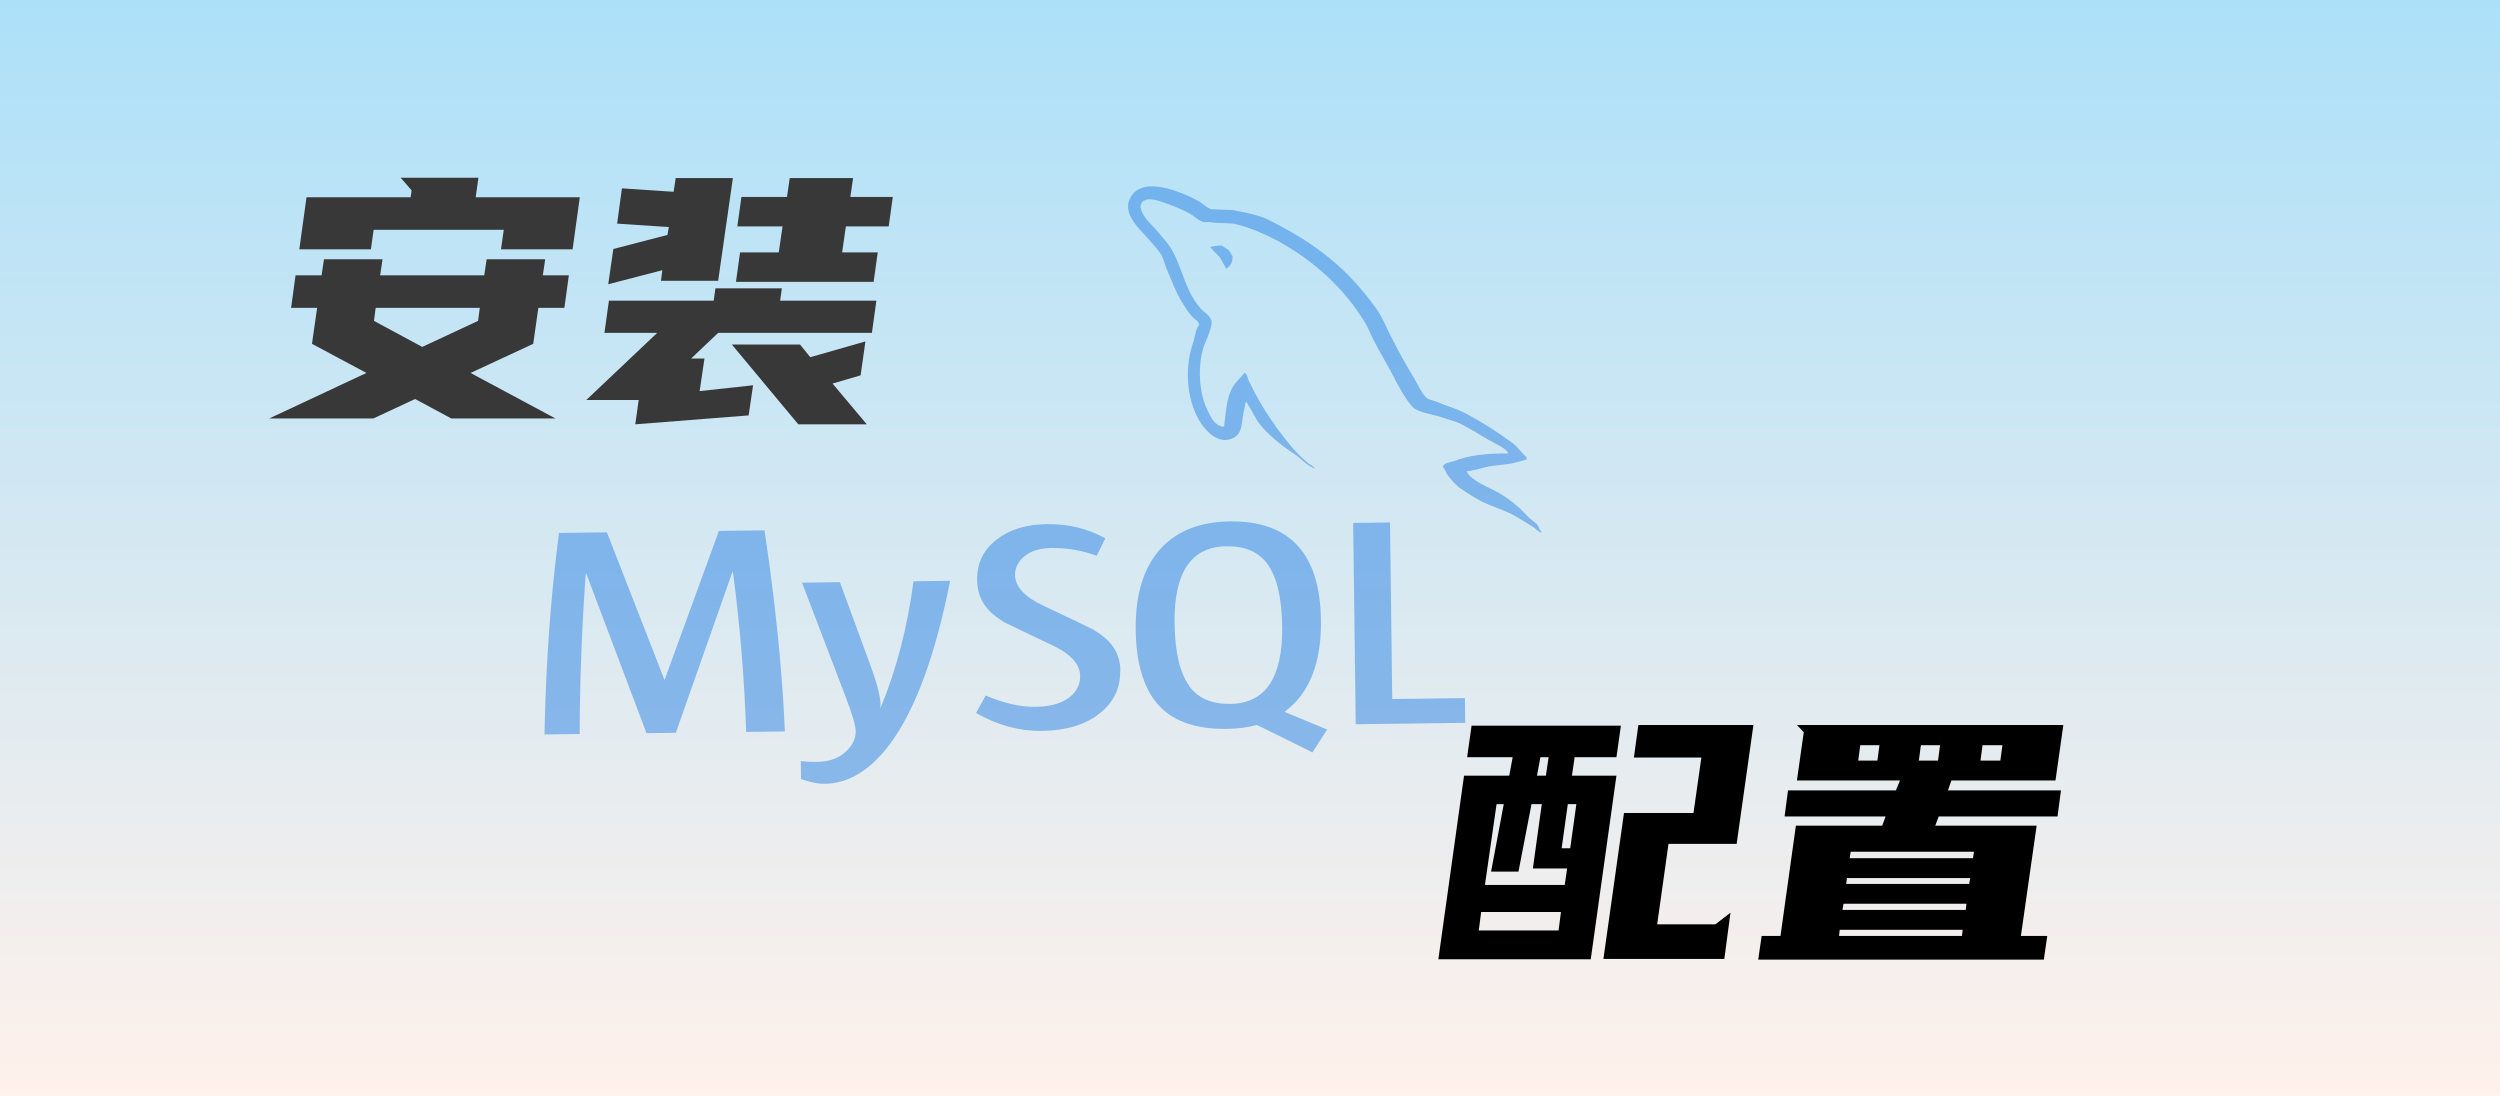
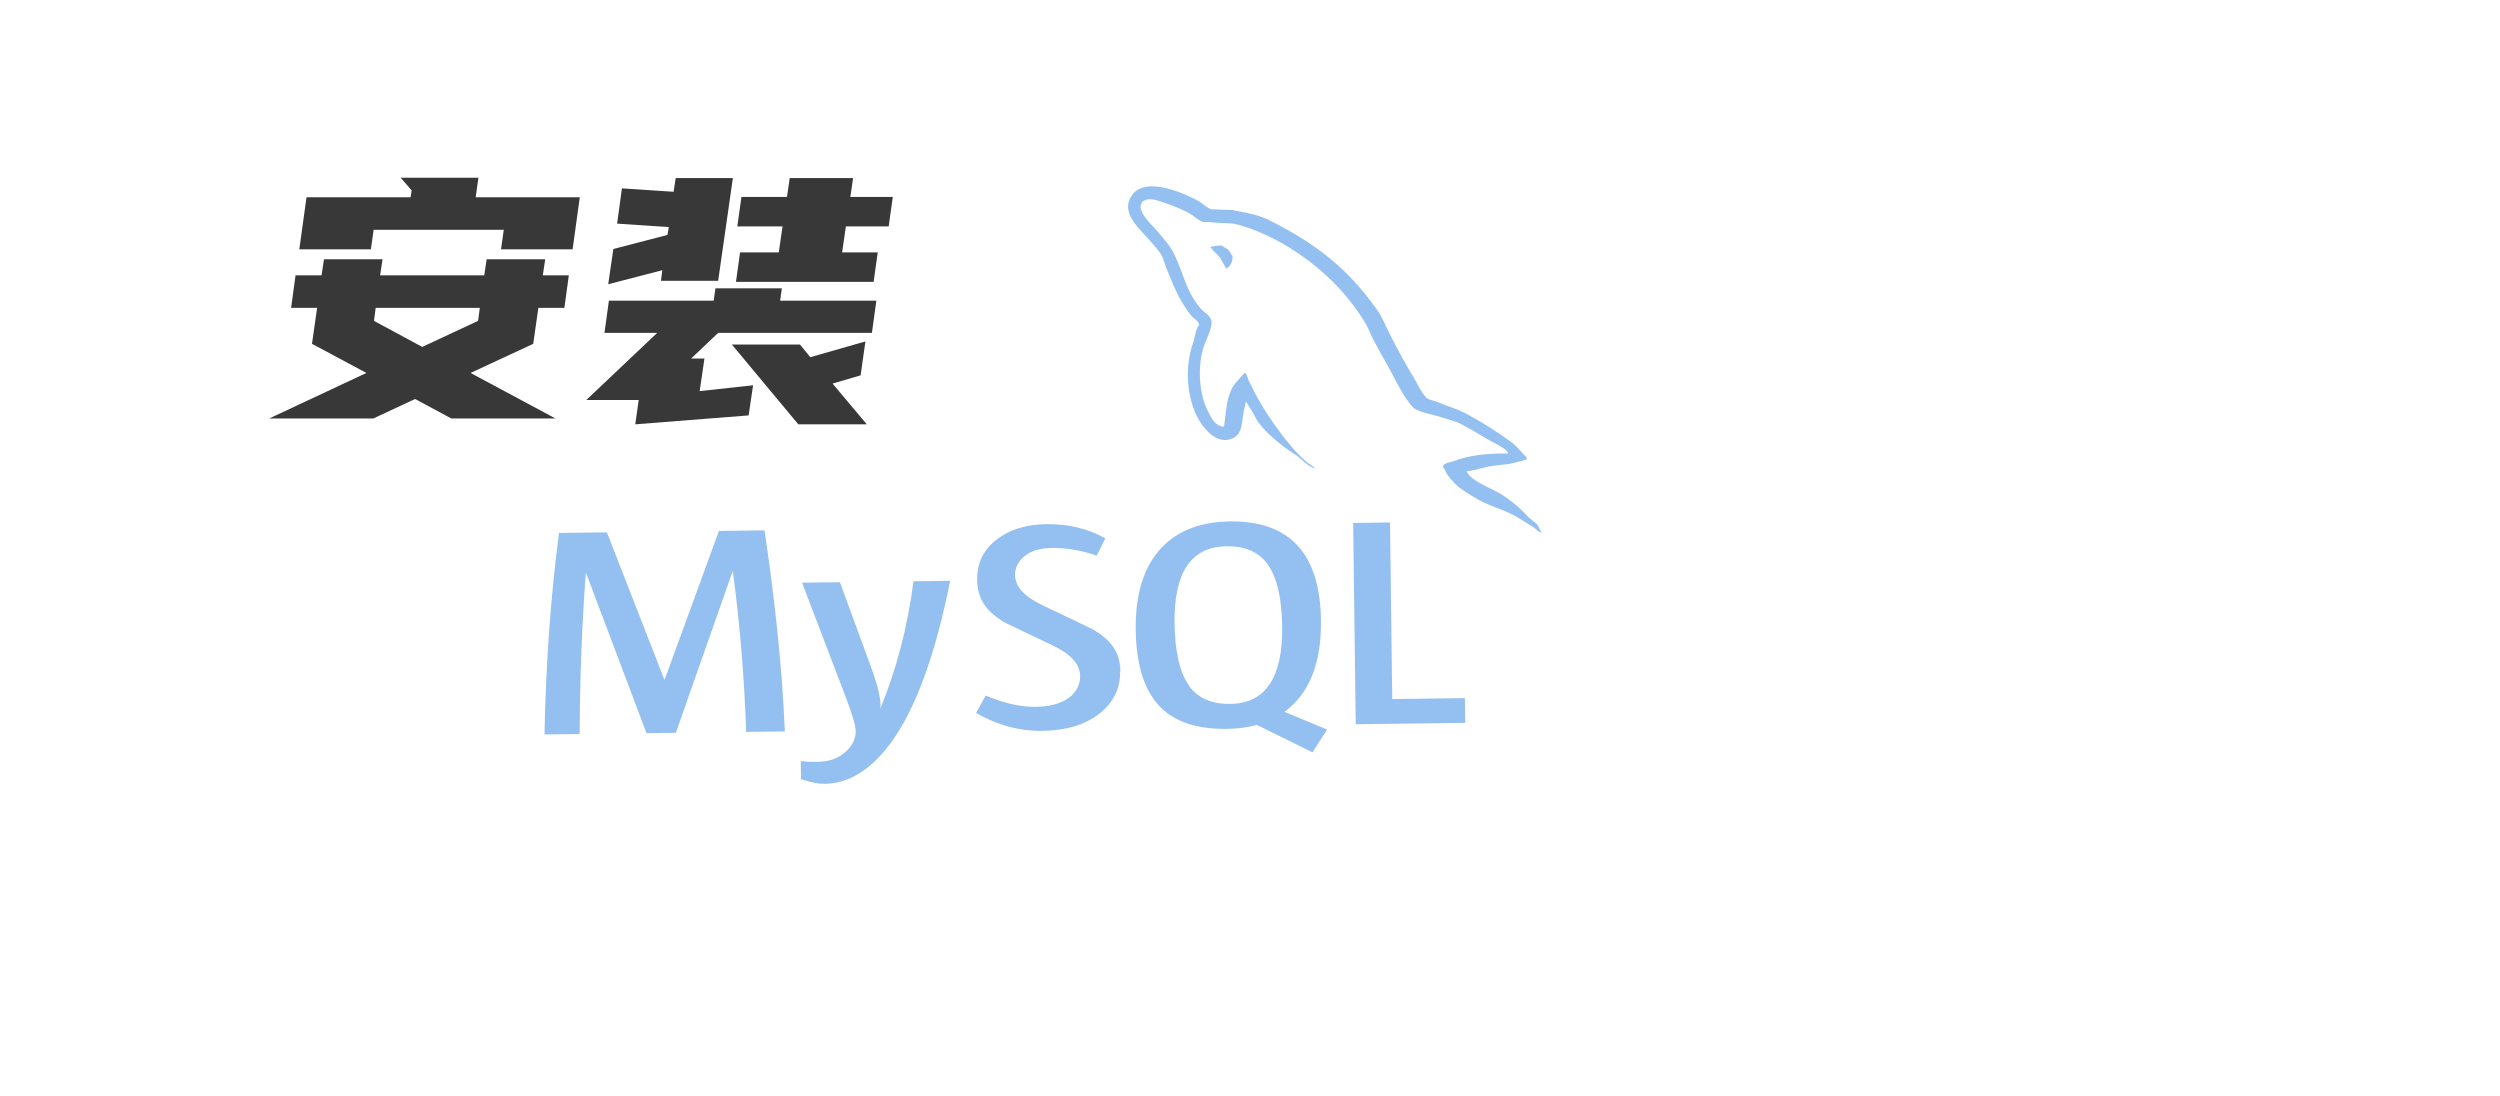
<svg xmlns="http://www.w3.org/2000/svg" width="730" height="320" viewBox="0 0 730 320" fill="none">
  <g clip-path="url(#clip-path-0_1)">
-     <path fill="url(#linear_fill_0_1_0)" d="M0 320L730 320L730 0L0 0L0 320Z">
- </path>
    <g opacity="0.52">
</g>
    <g>
      <path fill="#383838" d="M159.2 75.7L158.5 80.4L166.1 80.4L164.8 89.9L157.2 89.9L155.7 100.4L137.4 108.9L162.2 122.2L131.8 122.2L121.2 116.5L109 122.2L78.6 122.2L107 108.9L91.1 100.4L92.6 89.9L85 89.9L86.3 80.4L93.9 80.4L94.6 75.7L111.7 75.7L111 80.4L141.4 80.4L142.1 75.7L159.2 75.7ZM147.1 67.1L109.1 67.1L108.3 72.8L87.4 72.8L89.5 57.6L119.9 57.6L120.2 55.6L117 51.9L139.7 51.9L138.9 57.6L169.3 57.6L167.2 72.8L146.3 72.8L147.1 67.1ZM139.6 93.7L140.1 89.9L109.7 89.9L109.2 93.7L123.3 101.3L139.6 93.7ZM208.4 87.8L208.9 84.2L228.3 84.2L227.8 87.8L255.9 87.8L254.6 97.2L209.7 97.2L201.8 104.7L205.7 104.7L204.3 114.2L219.9 112.5L218.6 121.3L185.5 123.9L186.5 116.8L171.2 116.8L191.9 97.2L176.5 97.2L177.8 87.8L208.4 87.8ZM229.8 57.5L230.6 52L249.1 52L248.3 57.5L260.7 57.5L259.5 66.1L247 66.1L245.9 73.7L256.3 73.7L255.1 82.3L214.9 82.3L216.1 73.7L227.4 73.7L228.5 66.1L215.3 66.1L216.5 57.5L229.8 57.5ZM193.4 78.9L177.6 83L179.1 72.7L194.9 68.6L195.3 66.3L180.2 65.3L181.6 55L196.7 56L197.3 52L214 52L209.7 82L193 82L193.4 78.9ZM233.6 100.6L236.6 104.3L252.7 99.7L251.3 109.6L243.1 112L253.1 123.9L233.1 123.9L213.7 100.6L233.6 100.6Z">
</path>
    </g>
    <g opacity="0.5">
      <path d="M356.687 71.701C355.289 71.719 354.342 71.88 353.36 72.094L353.362 72.232L353.532 72.23C354.202 73.327 355.331 74.121 356.171 75.099C356.841 76.228 357.415 77.359 358.086 78.477L358.254 78.316C359.388 77.6 359.933 76.466 359.912 74.754C359.419 74.261 359.34 73.762 358.92 73.279C358.425 72.573 357.375 72.235 356.711 71.68L356.687 71.701ZM229.144 213.578L217.873 213.72C217.359 198.057 216.067 182.445 214 166.884L213.902 166.886L197.349 213.978L188.777 214.086L171.164 167.424L171.042 167.425C169.907 183.047 169.313 198.682 169.262 214.332L158.988 214.461C159.393 193.555 160.812 173.933 163.232 155.617L177.215 155.441L193.991 198.435L194.088 198.434L209.922 155.029L223.236 154.861C226.449 176.243 228.422 195.833 229.181 213.577L229.144 213.578ZM277.44 169.594C273.118 191.389 267.262 207.282 259.896 217.23C254.132 224.915 247.76 228.791 240.793 228.878C238.932 228.902 236.652 228.441 233.892 227.498L233.826 222.247C235.166 222.411 236.747 222.487 238.523 222.464C241.781 222.423 244.385 221.593 246.36 220.006C248.731 218.062 249.896 215.9 249.866 213.529C249.845 211.882 248.866 208.545 246.943 203.53L234.191 170.138L245.256 169.999L254.411 194.974C256.477 200.646 257.366 204.611 257.054 206.879C261.775 195.508 264.999 183.103 266.74 169.728L277.44 169.594ZM427.844 211.075L395.867 211.478L395.126 152.696L405.887 152.56L406.536 204.114L427.753 203.847L427.844 211.075ZM387.495 213.018L375.075 207.859C376.159 207.037 377.206 206.152 378.142 205.163C383.339 199.718 385.852 191.691 385.719 181.115C385.474 161.663 376.621 152.036 359.149 152.256C350.589 152.364 343.933 154.914 339.18 159.917C334.02 165.383 331.494 173.367 331.626 183.88C331.756 194.212 334.162 201.773 338.892 206.539C343.202 210.844 349.638 212.942 358.222 212.834C361.432 212.794 364.37 212.406 367.024 211.682L383.238 219.685L387.532 213.018L387.495 213.018ZM347.302 200.321C344.518 196.528 343.078 190.38 342.972 181.919C342.785 167.112 347.847 159.638 358.134 159.509C363.52 159.441 367.518 161.166 370.08 164.674C372.852 168.487 374.291 174.572 374.396 182.937C374.584 197.861 369.523 205.41 359.236 205.539C353.826 205.607 349.852 203.882 347.278 200.374L347.302 200.321ZM327.085 196.057C327.148 201.053 325.109 205.182 320.966 208.424C316.824 211.665 311.263 213.33 304.199 213.419C297.596 213.502 291.239 211.754 285.004 208.186L287.822 203.09C293.177 205.361 297.994 206.449 302.335 206.394C306.371 206.343 309.535 205.527 311.826 203.936C311.968 203.839 312.107 203.739 312.243 203.635C312.379 203.532 312.511 203.425 312.64 203.314C312.768 203.204 312.893 203.09 313.014 202.973C313.135 202.856 313.252 202.736 313.365 202.614C313.478 202.491 313.587 202.365 313.691 202.237C313.796 202.108 313.896 201.977 313.991 201.844C314.087 201.71 314.178 201.574 314.265 201.436C314.351 201.298 314.433 201.158 314.51 201.015C314.587 200.873 314.66 200.729 314.727 200.583C314.794 200.436 314.857 200.289 314.914 200.139C314.972 199.99 315.024 199.84 315.071 199.688C315.119 199.536 315.161 199.383 315.198 199.229C315.235 199.074 315.267 198.92 315.294 198.764C315.32 198.608 315.342 198.452 315.358 198.295C315.374 198.139 315.385 197.981 315.39 197.824C315.396 197.667 315.396 197.51 315.391 197.352C315.347 193.845 312.513 190.904 307.399 188.469C302.653 186.265 293.17 181.664 293.17 181.664C287.998 178.465 285.4 175 285.328 169.25C285.268 164.466 287.129 160.616 290.898 157.644C294.69 154.641 299.596 153.123 305.676 153.046C311.901 152.968 317.61 154.342 322.753 157.19L320.227 162.282C319.716 162.094 319.2 161.916 318.679 161.75C318.158 161.584 317.632 161.429 317.102 161.286C316.572 161.143 316.038 161.012 315.5 160.892C314.962 160.773 314.421 160.665 313.877 160.57C313.333 160.474 312.786 160.39 312.237 160.318C311.688 160.247 311.137 160.187 310.585 160.14C310.032 160.092 309.479 160.057 308.924 160.033C308.369 160.01 307.815 159.999 307.259 160.001C303.818 160.044 301.164 160.8 299.335 162.29C299.219 162.377 299.106 162.465 298.996 162.557C298.886 162.648 298.778 162.742 298.674 162.839C298.57 162.935 298.468 163.034 298.37 163.136C298.272 163.237 298.177 163.341 298.085 163.446C297.993 163.552 297.905 163.66 297.82 163.77C297.735 163.88 297.654 163.992 297.576 164.106C297.498 164.22 297.423 164.336 297.352 164.454C297.282 164.571 297.215 164.69 297.151 164.811C297.088 164.931 297.028 165.053 296.972 165.177C296.917 165.3 296.865 165.425 296.817 165.551C296.769 165.677 296.725 165.804 296.685 165.932C296.645 166.06 296.609 166.189 296.577 166.319C296.545 166.448 296.517 166.579 296.493 166.71C296.469 166.841 296.45 166.972 296.434 167.104C296.418 167.236 296.407 167.369 296.399 167.501C296.392 167.633 296.389 167.766 296.39 167.898C296.434 171.385 299.317 174.347 304.601 176.831C309.409 179.057 319.123 183.772 319.123 183.772C324.429 186.947 327.087 190.369 327.159 196.088L327.085 196.057ZM440.376 132.415C433.87 132.348 428.831 132.986 424.632 134.612C423.421 135.053 421.476 135.077 421.322 136.429C421.998 136.984 422.107 137.908 422.689 138.687C423.679 140.099 425.381 141.981 426.95 142.961C428.667 144.108 430.383 145.214 432.183 146.19C435.366 147.851 438.966 148.816 442.088 150.488C443.863 151.465 445.68 152.707 447.48 153.748C448.373 154.268 448.957 155.218 450.104 155.543L450.102 155.331C449.535 154.7 449.353 153.777 448.796 153.072C447.972 152.37 447.149 151.743 446.34 151.051C445.736 150.372 445.1 149.714 444.44 149.077C443.779 148.44 443.09 147.825 442.375 147.234C441.66 146.642 440.921 146.075 440.157 145.533C439.393 144.99 438.607 144.473 437.798 143.983C435.177 142.463 429.459 140.367 428.356 137.776L428.196 137.629C429.97 137.469 432.078 136.879 433.775 136.432C436.527 135.759 439.058 135.866 441.907 135.203C443.192 134.899 444.49 134.532 445.785 134.155L445.777 133.517C444.302 132.26 443.186 130.541 441.663 129.369C439.539 127.788 437.348 126.281 435.088 124.849C432.829 123.417 430.51 122.064 428.13 120.79C425.559 119.398 422.313 118.524 419.611 117.346C418.632 116.933 417 116.741 416.432 116.036C414.953 114.503 414.077 112.451 413.02 110.615C410.58 106.595 408.312 102.502 406.213 98.336C404.719 95.57 403.796 92.807 401.977 90.278C393.435 78.298 384.26 71.088 370.199 64.1C367.177 62.65 363.57 62.057 359.755 61.318C357.723 61.259 355.691 61.157 353.672 61.108C352.328 60.625 351.022 59.291 349.871 58.658C345.218 56.165 333.185 50.788 329.872 58.144C327.742 62.785 333.234 67.266 335.148 69.581C336.567 71.189 338.353 73.027 339.349 74.843C339.936 76.069 340.11 77.332 340.698 78.611C342.026 81.72 343.298 85.191 345.037 88.093C345.943 89.57 346.936 91.12 348.095 92.445C348.762 93.213 349.885 93.56 350.156 94.832C349.032 96.292 348.985 98.398 348.351 100.171C345.534 108.254 346.802 118.189 351.011 124.058C352.334 125.806 355.484 129.679 359.611 128.128C363.243 126.806 362.389 122.777 363.39 119.203C363.623 118.349 363.458 117.788 363.949 117.208L363.951 117.367C365.119 119.351 366.286 121.239 367.357 123.225C369.905 126.68 374.328 130.239 378.018 132.605C379.98 133.856 381.552 136.048 383.993 136.804L383.991 136.591L383.808 136.594C383.278 135.984 382.581 135.695 381.918 135.203C380.357 133.902 378.921 132.502 377.609 131.005C375.87 128.981 374.229 126.897 372.686 124.755C371.142 122.613 369.701 120.419 368.363 118.173C366.997 115.957 365.849 113.569 364.751 111.382C364.254 110.538 364.238 109.262 363.418 108.848C362.221 110.415 360.451 111.787 359.588 113.712C358.082 116.793 357.971 120.558 357.437 124.477C357.11 124.555 357.267 124.479 357.111 124.629C354.502 124.11 353.584 121.761 352.587 119.796C350.091 114.778 349.588 106.672 351.618 100.831C352.171 99.336 354.543 94.607 353.553 93.195C353.025 91.852 351.41 91.096 350.509 90.012C349.929 89.307 349.391 88.578 348.894 87.826C348.396 87.074 347.943 86.302 347.534 85.51C345.538 81.559 344.51 77.17 342.344 73.222C341.349 71.395 339.622 69.492 338.215 67.82C336.646 65.926 334.927 64.597 333.67 62.349C333.259 61.578 332.672 60.299 333.305 59.44C333.469 58.864 333.806 58.637 334.436 58.469C335.497 57.691 338.513 58.652 339.576 59.064C342.592 60.089 345.134 61.056 347.67 62.513C348.821 63.2 350.067 64.534 351.53 64.867L353.232 64.845C355.841 65.312 358.766 64.924 361.206 65.521C365.538 66.678 369.451 68.394 372.964 70.263C373.637 70.628 374.303 71.002 374.962 71.386C375.621 71.77 376.272 72.163 376.916 72.566C377.56 72.969 378.196 73.381 378.825 73.802C379.453 74.223 380.073 74.653 380.685 75.092C381.298 75.53 381.901 75.978 382.496 76.434C383.091 76.891 383.678 77.355 384.256 77.828C384.833 78.302 385.402 78.783 385.962 79.272C386.521 79.762 387.071 80.26 387.612 80.765C388.153 81.27 388.684 81.784 389.205 82.304C389.727 82.825 390.238 83.353 390.74 83.888C391.241 84.424 391.733 84.967 392.214 85.516C392.695 86.066 393.165 86.623 393.625 87.186C394.085 87.749 394.535 88.319 394.974 88.895C395.412 89.471 395.84 90.054 396.257 90.642C396.673 91.231 397.079 91.825 397.473 92.426C397.867 93.026 398.25 93.632 398.622 94.243C399.615 95.868 400.06 97.361 400.969 99.051C402.715 102.537 404.863 106.05 406.632 109.42C408.377 112.746 410.061 116.138 412.54 118.881C413.775 120.354 418.672 121.069 420.871 121.817C422.496 122.434 425.02 122.987 426.489 123.745C429.304 125.198 432.049 126.864 434.696 128.468C436.044 129.259 440.115 130.983 440.376 132.415Z" fill="#2A82E4">
</path>
    </g>
    <g>
-       <path fill="#000000" d="M440.7 226.5L441.7 221.1L428.4 221.1L429.7 211.9L473.3 211.9L472 221.1L459.8 221.1L459 226.5L472 226.5L464.5 280.1L420 280.1L427.5 226.5L440.7 226.5ZM494.5 237.4L496.8 221.2L477.1 221.2L478.4 211.7L512 211.7L507.1 246.4L487.2 246.4L483.9 269.9L500.9 269.9L505.3 266.5L503.5 280L468.2 280L474.2 237.4L494.5 237.4ZM433.6 258.4L456.9 258.4L457.6 253.6L447.6 253.6L450.2 234.8L447.2 234.8L443.4 254.5L435.4 254.5L439.1 234.8L437 234.8L433.6 258.4ZM455.1 271.7L455.8 266.3L432.5 266.3L431.8 271.7L455.1 271.7ZM457.8 234.8L456 247.7L458.5 247.7L460.3 234.8L457.8 234.8ZM448.8 226.5L451.4 226.5L452.2 221.1L449.8 221.1L448.8 226.5ZM553.6 230.8L554.8 227.9L524.7 227.9L526.7 213.8L524.7 211.7L602.5 211.7L600.2 227.9L569.8 227.9L568.8 230.8L601.8 230.8L600.8 238.4L566.1 238.4L565.1 241.1L594.7 241.1L590.1 273.3L597.8 273.3L596.8 280.2L513.4 280.2L514.4 273.3L519.9 273.3L524.4 241.1L549.6 241.1L550.6 238.4L521.1 238.4L522.1 230.8L553.6 230.8ZM540.1 250.6L576.1 250.6L576.4 248.7L540.4 248.7L540.1 250.6ZM538 265.7L574 265.7L574.2 263.9L538.3 263.9L538 265.7ZM537 273.3L572.9 273.3L573.1 271.5L537.2 271.5L537 273.3ZM539.1 258.1L575 258.1L575.3 256.4L539.3 256.4L539.1 258.1ZM578.9 217.6L578.3 222.1L584.1 222.1L584.7 217.6L578.9 217.6ZM548.2 222.1L548.8 217.6L543.2 217.6L542.6 222.1L548.2 222.1ZM560.3 222.1L565.9 222.1L566.5 217.6L560.9 217.6L560.3 222.1Z">
- </path>
-     </g>
+       </g>
  </g>
  <defs>
    <clipPath id="clip-path-0_1">
      <path d="M0 320L730 320L730 0L0 0L0 320Z" fill="white" />
    </clipPath>
    <linearGradient id="linear_fill_0_1_0" x1="365" y1="320" x2="365" y2="0" gradientUnits="userSpaceOnUse">
      <stop offset="0" stop-color="#FFF1EB" />
      <stop offset="1" stop-color="#ACE0F9" />
    </linearGradient>
  </defs>
</svg>